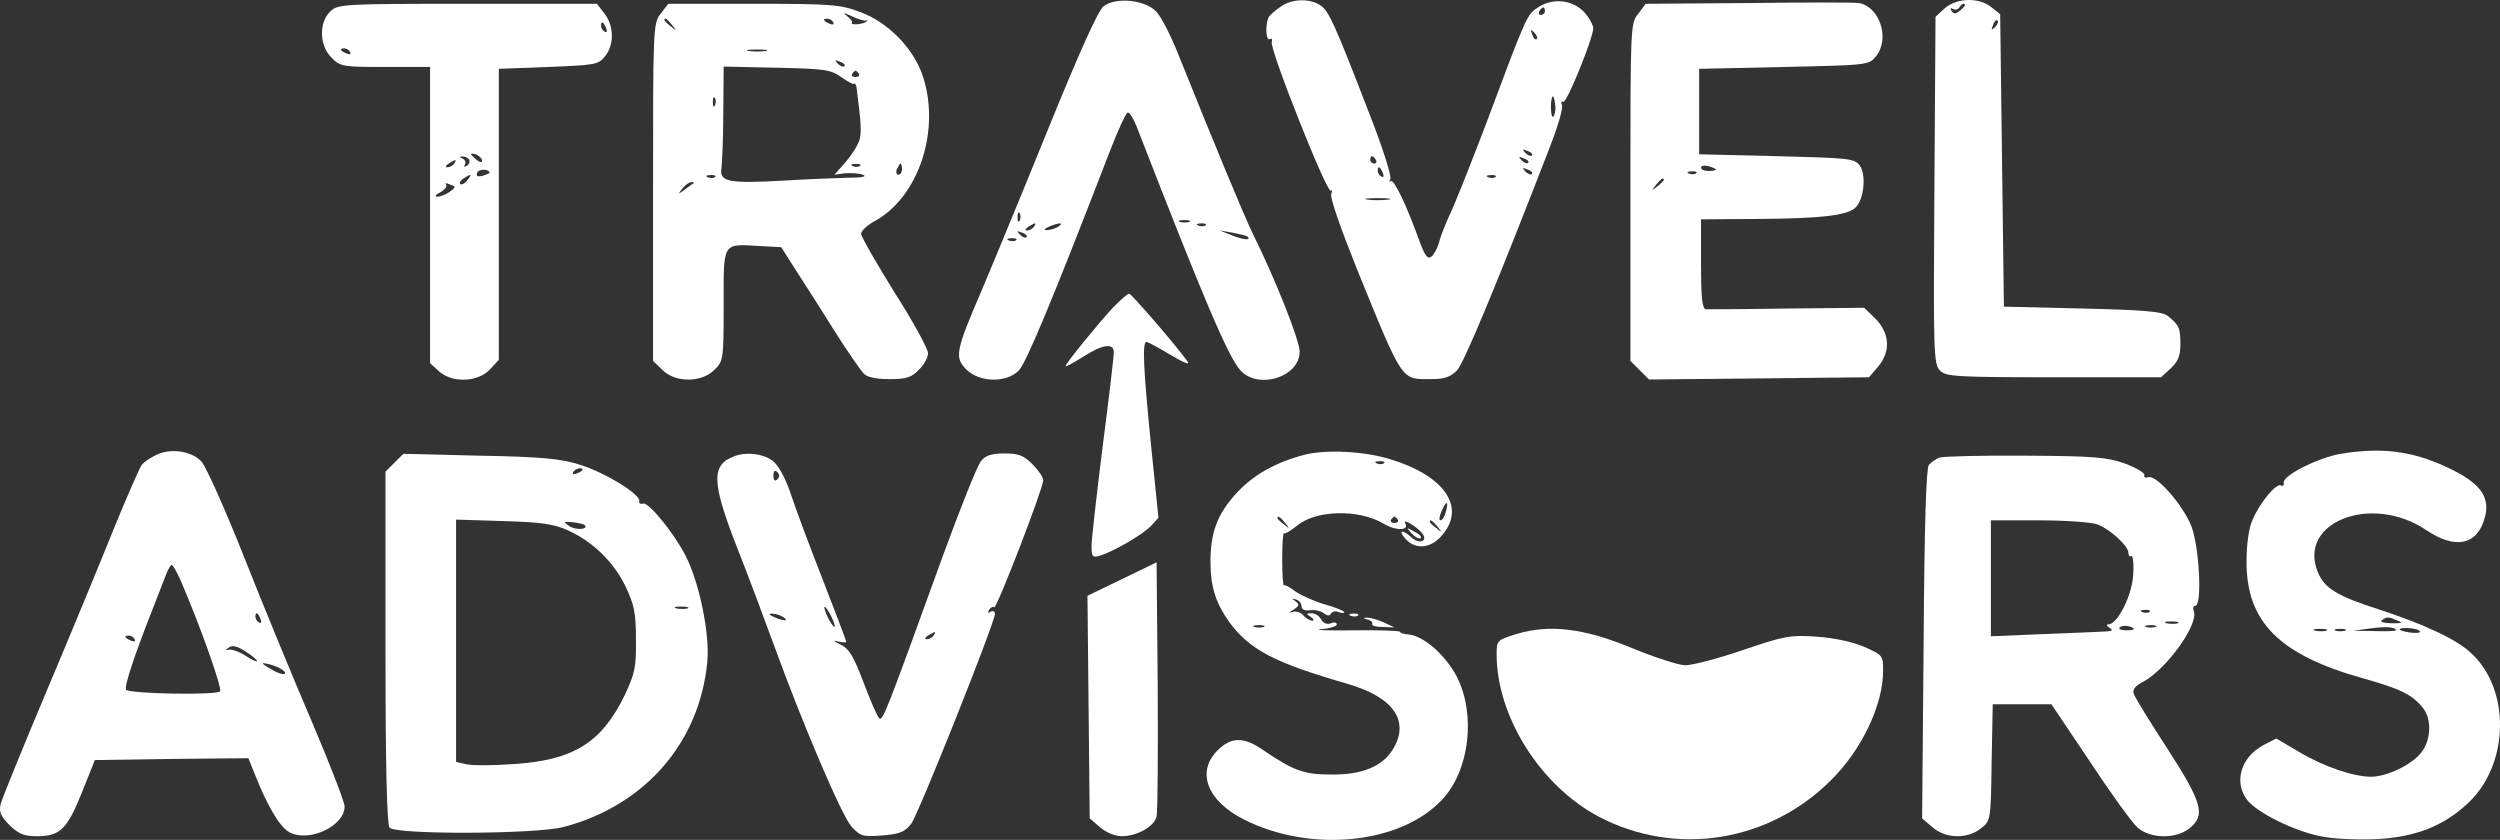
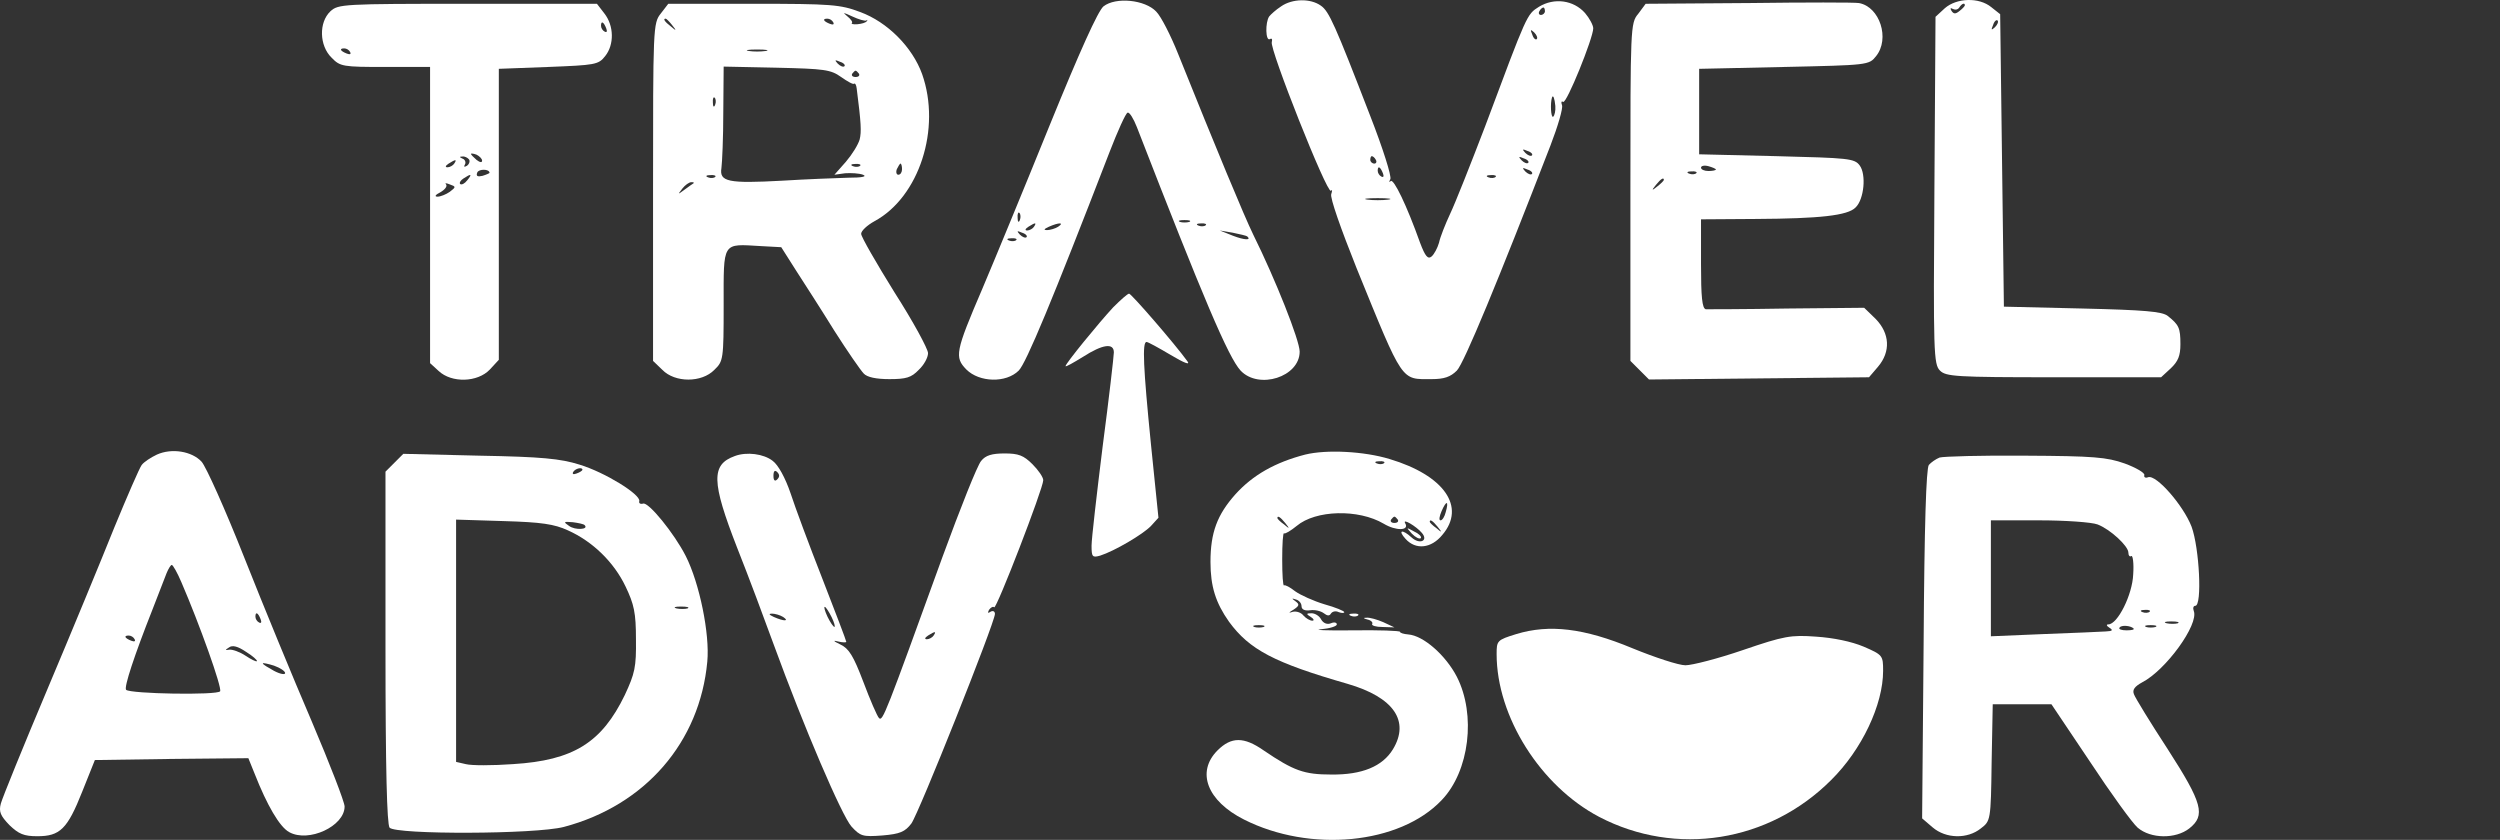
<svg xmlns="http://www.w3.org/2000/svg" version="1.0" preserveAspectRatio="xMidYMid meet" viewBox="176.27 183.98 672.73 226.01">
  <rect x="176.27" y="183.98" width="672.73" height="226.01" fill="#333333" stroke="none" />
  <g transform="translate(0,612) scale(0.1,-0.1)" fill="#ffffff" stroke="none">
-     <path d="M4732 4263 c-15 -13 -63 -119 -146 -323 -68 -168 -149 -364 -180 -437 -73 -170 -75 -184 -43 -217 35 -35 107 -37 141 -3 20 20 90 188 244 587 22 57 44 106 49 107 5 2 16 -16 25 -39 179 -461 246 -619 279 -655 49 -52 159 -17 159 51 0 30 -65 194 -125 315 -24 49 -100 232 -202 486 -20 50 -46 101 -59 114 -30 32 -109 40 -142 14z m-225 -575 c-3 -8 -6 -5 -6 6 -1 11 2 17 5 13 3 -3 4 -12 1 -19z m456 -5 c-7 -2 -19 -2 -25 0 -7 3 -2 5 12 5 14 0 19 -2 13 -5z m-418 -13 c-3 -5 -12 -10 -18 -10 -7 0 -6 4 3 10 19 12 23 12 15 0z m65 0 c-8 -5 -22 -9 -30 -9 -10 0 -8 3 5 9 27 12 43 12 25 0z m397 4 c-3 -3 -12 -4 -19 -1 -8 3 -5 6 6 6 11 1 17 -2 13 -5z m-482 -32 c-3 -3 -11 0 -18 7 -9 10 -8 11 6 5 10 -3 15 -9 12 -12z m594 2 c12 -11 -8 -10 -39 2 l-35 14 35 -6 c19 -4 37 -8 39 -10z m-622 -10 c-3 -3 -12 -4 -19 -1 -8 3 -5 6 6 6 11 1 17 -2 13 -5z" fill="#ffffff" />
+     <path d="M4732 4263 c-15 -13 -63 -119 -146 -323 -68 -168 -149 -364 -180 -437 -73 -170 -75 -184 -43 -217 35 -35 107 -37 141 -3 20 20 90 188 244 587 22 57 44 106 49 107 5 2 16 -16 25 -39 179 -461 246 -619 279 -655 49 -52 159 -17 159 51 0 30 -65 194 -125 315 -24 49 -100 232 -202 486 -20 50 -46 101 -59 114 -30 32 -109 40 -142 14m-225 -575 c-3 -8 -6 -5 -6 6 -1 11 2 17 5 13 3 -3 4 -12 1 -19z m456 -5 c-7 -2 -19 -2 -25 0 -7 3 -2 5 12 5 14 0 19 -2 13 -5z m-418 -13 c-3 -5 -12 -10 -18 -10 -7 0 -6 4 3 10 19 12 23 12 15 0z m65 0 c-8 -5 -22 -9 -30 -9 -10 0 -8 3 5 9 27 12 43 12 25 0z m397 4 c-3 -3 -12 -4 -19 -1 -8 3 -5 6 6 6 11 1 17 -2 13 -5z m-482 -32 c-3 -3 -11 0 -18 7 -9 10 -8 11 6 5 10 -3 15 -9 12 -12z m594 2 c12 -11 -8 -10 -39 2 l-35 14 35 -6 c19 -4 37 -8 39 -10z m-622 -10 c-3 -3 -12 -4 -19 -1 -8 3 -5 6 6 6 11 1 17 -2 13 -5z" fill="#ffffff" />
    <path d="M5210 4263 c-14 -9 -28 -22 -32 -27 -11 -16 -10 -68 2 -61 5 3 7 0 5 -8 -7 -17 149 -410 159 -400 4 4 4 0 1 -9 -4 -9 26 -94 68 -199 127 -312 119 -299 202 -299 34 0 51 6 68 23 19 19 112 244 252 606 20 52 34 100 31 108 -3 8 -2 12 3 9 9 -6 81 172 81 198 0 8 -10 27 -22 41 -31 35 -83 42 -124 17 -33 -21 -31 -17 -145 -322 -39 -102 -81 -208 -94 -235 -13 -28 -27 -63 -30 -78 -4 -14 -13 -31 -20 -37 -10 -8 -17 0 -31 37 -36 101 -71 173 -79 166 -4 -5 -5 -2 -1 5 4 7 -20 83 -54 170 -95 246 -111 282 -133 297 -28 20 -77 19 -107 -2z m710 -13 c0 -5 -5 -10 -11 -10 -5 0 -7 5 -4 10 3 6 8 10 11 10 2 0 4 -4 4 -10z m-22 -75 c-3 -3 -9 2 -12 12 -6 14 -5 15 5 6 7 -7 10 -15 7 -18z m50 -180 c1 -13 -2 -26 -6 -29 -6 -3 -8 36 -3 52 3 8 7 -2 9 -23z m-63 -133 c-3 -3 -11 0 -18 7 -9 10 -8 11 6 5 10 -3 15 -9 12 -12z m-420 -12 c3 -5 1 -10 -4 -10 -6 0 -11 5 -11 10 0 6 2 10 4 10 3 0 8 -4 11 -10z m410 -8 c-3 -3 -11 0 -18 7 -9 10 -8 11 6 5 10 -3 15 -9 12 -12z m-391 -28 c3 -8 2 -12 -4 -9 -6 3 -10 10 -10 16 0 14 7 11 14 -7z m401 -2 c-3 -3 -11 0 -18 7 -9 10 -8 11 6 5 10 -3 15 -9 12 -12z m-98 -8 c-3 -3 -12 -4 -19 -1 -8 3 -5 6 6 6 11 1 17 -2 13 -5z m-289 -61 c-16 -2 -40 -2 -55 0 -16 2 -3 4 27 4 30 0 43 -2 28 -4z" fill="#ffffff" />
    <path d="M6468 4272 l-277 -2 -20 -27 c-21 -25 -21 -36 -21 -480 l0 -454 25 -25 25 -25 296 3 296 3 24 28 c35 41 32 90 -6 129 l-31 30 -207 -2 c-114 -2 -213 -2 -219 -2 -10 2 -13 33 -13 122 l0 120 148 1 c171 1 247 9 268 31 23 22 29 89 11 113 -14 19 -30 20 -224 25 l-208 5 0 115 0 115 228 5 c226 5 229 5 248 29 38 47 10 133 -46 143 -11 2 -145 2 -297 0z m-88 -448 c0 -2 -9 -4 -20 -4 -11 0 -20 4 -20 9 0 5 9 7 20 4 11 -3 20 -7 20 -9z m-53 -10 c-3 -3 -12 -4 -19 -1 -8 3 -5 6 6 6 11 1 17 -2 13 -5z m-87 -18 c0 -2 -8 -10 -17 -17 -16 -13 -17 -12 -4 4 13 16 21 21 21 13z" fill="#ffffff" />
    <path d="M6996 4258 l-25 -23 -3 -467 c-3 -437 -2 -468 15 -485 16 -16 42 -18 307 -18 l288 0 26 24 c20 19 26 34 26 65 0 44 -4 52 -34 76 -15 12 -63 16 -230 20 l-211 5 -5 393 -5 394 -24 19 c-33 27 -93 25 -125 -3z m54 8 c0 -2 -6 -9 -14 -15 -11 -9 -16 -9 -22 0 -4 7 -3 9 4 5 6 -3 13 -2 17 4 6 10 15 14 15 6z m81 -59 c-10 -9 -11 -8 -5 6 3 10 9 15 12 12 3 -3 0 -11 -7 -18z" fill="#ffffff" />
    <path d="M2652 4250 c-32 -30 -30 -93 3 -125 23 -24 30 -25 145 -25 l120 0 0 -398 0 -399 23 -21 c35 -33 105 -31 138 4 l24 26 0 391 0 392 133 5 c126 5 135 6 153 29 25 31 24 82 -2 115 l-20 26 -348 0 c-336 0 -348 -1 -369 -20z m742 -46 c3 -8 2 -12 -4 -9 -6 3 -10 10 -10 16 0 14 7 11 14 -7z m-689 -64 c3 -6 -1 -7 -9 -4 -18 7 -21 14 -7 14 6 0 13 -4 16 -10z m355 -292 c0 -6 -6 -5 -15 2 -8 7 -15 14 -15 16 0 2 7 1 15 -2 8 -4 15 -11 15 -16z m-35 3 c3 -5 0 -13 -6 -17 -7 -4 -9 -3 -5 4 3 5 0 13 -6 15 -9 4 -10 6 -1 6 6 1 14 -3 18 -8z m-40 -11 c-3 -5 -12 -10 -18 -10 -7 0 -6 4 3 10 19 12 23 12 15 0z m95 -25 c0 -1 -9 -5 -19 -8 -13 -3 -18 -1 -14 9 4 10 33 10 33 -1z m-60 -20 c-7 -9 -15 -13 -19 -10 -3 3 1 10 9 15 21 14 24 12 10 -5z m-47 -31 c-10 -7 -25 -13 -33 -13 -9 0 -6 5 8 12 12 7 19 16 15 21 -4 4 0 4 10 0 17 -6 17 -7 0 -20z" fill="#ffffff" />
    <path d="M3541 4244 c-21 -26 -21 -37 -21 -481 l0 -454 25 -24 c34 -35 106 -35 140 0 24 23 25 28 25 174 0 173 -5 165 100 159 l55 -3 40 -63 c22 -34 69 -107 103 -162 35 -55 71 -107 79 -115 9 -10 34 -15 69 -15 45 0 59 4 79 25 14 13 25 33 25 45 0 11 -40 85 -90 163 -49 79 -90 150 -90 158 0 8 16 23 36 34 120 65 180 249 128 396 -26 72 -93 140 -167 167 -53 20 -77 22 -287 22 l-229 0 -20 -26z m553 -19 c3 3 4 2 1 -2 -3 -4 -14 -7 -25 -8 -11 -1 -18 1 -15 3 3 3 -3 11 -13 19 -13 11 -10 10 14 -1 17 -8 34 -13 38 -11z m-523 -12 c13 -16 12 -17 -3 -4 -17 13 -22 21 -14 21 2 0 10 -8 17 -17z m434 7 c3 -6 -1 -7 -9 -4 -18 7 -21 14 -7 14 6 0 13 -4 16 -10z m-182 -77 c-13 -2 -33 -2 -45 0 -13 2 -3 4 22 4 25 0 35 -2 23 -4z m212 -41 c-3 -3 -11 0 -18 7 -9 10 -8 11 6 5 10 -3 15 -9 12 -12z m-9 -29 c17 -12 33 -21 35 -18 3 2 6 -4 7 -13 12 -94 13 -116 8 -137 -4 -14 -20 -40 -37 -60 l-31 -35 29 4 c16 1 37 0 48 -4 12 -5 -3 -8 -40 -8 -33 -1 -113 -4 -177 -8 -146 -8 -170 -3 -164 34 2 15 5 82 5 150 l1 123 143 -3 c128 -3 145 -5 173 -25z m48 9 c3 -5 -1 -9 -9 -9 -8 0 -12 4 -9 9 3 4 7 8 9 8 2 0 6 -4 9 -8z m-387 -84 c-3 -8 -6 -5 -6 6 -1 11 2 17 5 13 3 -3 4 -12 1 -19z m390 -164 c-3 -3 -12 -4 -19 -1 -8 3 -5 6 6 6 11 1 17 -2 13 -5z m113 -9 c0 -8 -4 -15 -10 -15 -5 0 -7 7 -4 15 4 8 8 15 10 15 2 0 4 -7 4 -15z m-503 -21 c-3 -3 -12 -4 -19 -1 -8 3 -5 6 6 6 11 1 17 -2 13 -5z m-58 -17 c-2 -1 -13 -9 -24 -17 -19 -14 -19 -14 -6 3 7 9 18 17 24 17 6 0 8 -1 6 -3z" fill="#ffffff" />
    <path d="M4758 3453 c-39 -42 -128 -151 -128 -158 0 -3 21 9 47 25 53 34 83 38 83 12 0 -9 -13 -123 -30 -252 -16 -129 -30 -250 -30 -268 0 -30 2 -33 23 -27 38 12 115 57 137 80 l20 22 -20 196 c-21 210 -24 277 -12 277 4 0 33 -16 65 -35 37 -22 53 -28 45 -17 -34 47 -151 182 -157 182 -4 0 -23 -17 -43 -37z" fill="#ffffff" />
    <path d="M2185 3057 c-17 -8 -35 -20 -41 -28 -6 -8 -39 -84 -74 -169 -34 -85 -115 -281 -180 -435 -65 -154 -121 -292 -125 -307 -6 -22 -1 -33 23 -58 25 -24 39 -30 75 -30 61 0 81 19 121 120 l34 85 207 3 206 2 17 -42 c33 -84 67 -143 93 -157 52 -29 149 16 149 69 0 12 -40 115 -88 228 -49 114 -131 313 -182 442 -51 129 -103 245 -115 258 -26 28 -80 37 -120 19z m66 -344 c48 -111 110 -284 104 -293 -7 -11 -242 -7 -253 4 -6 7 22 92 71 216 16 41 33 85 38 98 5 12 11 22 14 22 3 0 15 -21 26 -47z m213 -99 c3 -8 2 -12 -4 -9 -6 3 -10 10 -10 16 0 14 7 11 14 -7z m-339 -54 c3 -6 -1 -7 -9 -4 -18 7 -21 14 -7 14 6 0 13 -4 16 -10z m329 -59 c-2 -2 -16 5 -31 15 -15 10 -35 17 -43 16 -12 -2 -12 -1 -1 6 9 7 24 3 46 -12 18 -11 31 -23 29 -25z m76 -32 c0 -5 -13 -3 -30 6 -16 9 -30 17 -30 20 0 2 14 -1 30 -6 17 -6 30 -15 30 -20z" fill="#ffffff" />
    <path d="M5275 3057 c-81 -21 -141 -55 -188 -107 -49 -55 -67 -103 -67 -182 0 -66 14 -110 50 -161 55 -75 121 -110 319 -167 124 -36 168 -100 122 -176 -28 -46 -83 -69 -166 -68 -73 0 -101 10 -182 65 -53 37 -87 37 -124 0 -58 -58 -28 -136 71 -186 178 -90 419 -67 532 52 75 78 93 230 41 332 -30 58 -90 111 -131 114 -12 1 -22 4 -22 7 0 3 -57 5 -127 4 -71 -1 -109 1 -85 3 23 2 42 8 42 13 0 5 -7 7 -16 3 -10 -4 -20 0 -26 10 -5 10 -17 17 -26 17 -15 0 -15 -2 -2 -10 8 -5 10 -10 4 -10 -6 0 -17 6 -24 14 -6 8 -19 12 -28 10 -13 -4 -13 -3 2 6 15 10 16 14 5 22 -11 8 -11 9 1 5 8 -2 15 -10 15 -18 0 -9 9 -13 23 -11 13 2 29 -2 37 -8 9 -7 15 -8 19 -1 4 6 13 8 21 4 8 -3 15 -3 15 0 0 3 -24 13 -53 21 -30 9 -65 25 -79 35 -14 11 -27 18 -30 16 -3 -3 -5 29 -5 70 0 41 2 73 5 70 3 -2 18 7 34 20 51 43 166 46 234 6 33 -20 70 -19 58 1 -9 15 30 -8 45 -26 18 -21 -6 -32 -28 -12 -25 23 -38 20 -16 -4 27 -30 69 -26 99 11 64 75 5 160 -142 204 -69 21 -170 26 -227 12z m212 -23 c-3 -3 -12 -4 -19 -1 -8 3 -5 6 6 6 11 1 17 -2 13 -5z m166 -132 c-3 -12 -9 -22 -14 -22 -5 0 -3 11 3 25 13 30 20 28 11 -3z m-432 -29 c13 -16 12 -17 -3 -4 -10 7 -18 15 -18 17 0 8 8 3 21 -13z m303 9 c3 -5 -1 -9 -9 -9 -8 0 -12 4 -9 9 3 4 7 8 9 8 2 0 6 -4 9 -8z m107 -19 c13 -16 12 -17 -3 -4 -10 7 -18 15 -18 17 0 8 8 3 21 -13z m-468 -270 c-7 -2 -19 -2 -25 0 -7 3 -2 5 12 5 14 0 19 -2 13 -5z" fill="#ffffff" />
-     <path d="M8061 3059 c-62 -11 -157 -59 -153 -78 1 -7 -2 -10 -7 -7 -12 8 -58 -47 -77 -93 -10 -21 -16 -66 -16 -111 -1 -163 88 -252 313 -315 100 -28 133 -44 161 -79 25 -30 23 -87 -4 -121 -26 -33 -91 -64 -134 -65 -48 0 -128 27 -195 67 l-61 36 -35 -18 c-61 -33 -80 -100 -43 -148 27 -34 126 -83 197 -97 31 -7 98 -10 147 -8 109 5 187 36 254 101 107 104 110 302 5 399 -38 37 -126 78 -248 118 -113 36 -147 57 -165 100 -56 135 144 213 291 114 79 -53 138 -41 158 33 16 57 -13 95 -104 137 -93 43 -174 53 -284 35z m154 -449 c15 -6 11 -7 -17 -7 -23 1 -33 4 -25 9 14 9 16 9 42 -2z m-5 -26 c0 -2 -26 -3 -57 -2 l-58 1 45 6 c42 6 70 4 70 -5z m-187 -1 c-7 -2 -21 -2 -30 0 -10 3 -4 5 12 5 17 0 24 -2 18 -5z m50 0 c-7 -2 -19 -2 -25 0 -7 3 -2 5 12 5 14 0 19 -2 13 -5z m201 -1 c3 -5 -8 -6 -25 -4 -16 2 -29 6 -29 8 0 8 49 4 54 -4z" fill="#ffffff" />
    <path d="M2824 3035 l-24 -24 0 -472 c0 -332 4 -476 11 -486 17 -19 393 -18 469 2 219 58 366 228 386 445 7 74 -21 211 -58 284 -31 61 -101 147 -115 141 -7 -2 -12 1 -10 7 3 18 -92 77 -161 98 -51 16 -102 21 -268 24 l-206 5 -24 -24z m506 -19 c0 -2 -7 -7 -16 -10 -8 -3 -12 -2 -9 4 6 10 25 14 25 6z m-39 -163 c67 -30 124 -86 155 -151 23 -48 28 -71 28 -142 1 -75 -3 -92 -30 -150 -62 -128 -138 -176 -301 -186 -55 -4 -112 -4 -127 0 l-26 6 0 326 0 326 128 -4 c102 -3 136 -8 173 -25z m45 14 c12 -12 -26 -14 -42 -2 -16 11 -15 12 10 10 15 -2 30 -5 32 -8z m277 -224 c-7 -2 -21 -2 -30 0 -10 3 -4 5 12 5 17 0 24 -2 18 -5z" fill="#ffffff" />
    <path d="M3740 3053 c-64 -23 -63 -69 6 -246 31 -78 75 -196 99 -262 81 -222 183 -460 209 -489 24 -26 30 -28 83 -24 48 4 61 10 78 32 20 27 224 539 225 564 0 7 -5 10 -12 6 -7 -5 -8 -3 -4 5 5 7 11 10 14 7 6 -6 132 320 132 342 0 8 -13 27 -29 43 -24 24 -38 29 -75 29 -34 0 -51 -5 -63 -20 -10 -11 -56 -127 -104 -258 -154 -425 -161 -444 -171 -434 -5 5 -24 49 -42 97 -27 71 -39 90 -62 101 -19 9 -21 12 -6 8 12 -3 22 -3 22 -1 0 3 -29 79 -64 169 -35 89 -74 194 -86 231 -14 41 -33 76 -48 87 -24 19 -70 25 -102 13z m114 -63 c-6 -6 -10 -3 -10 10 0 13 4 16 10 10 7 -7 7 -13 0 -20z m155 -395 c0 -5 -6 1 -14 15 -8 14 -14 30 -14 35 0 6 6 -1 14 -15 8 -14 14 -29 14 -35z m-139 25 c18 -12 2 -12 -25 0 -13 6 -15 9 -5 9 8 0 22 -4 30 -9z m405 -50 c-3 -5 -12 -10 -18 -10 -7 0 -6 4 3 10 19 12 23 12 15 0z" fill="#ffffff" />
    <path d="M6982 3049 c-10 -4 -23 -13 -29 -20 -7 -10 -12 -158 -14 -482 l-4 -469 28 -24 c36 -31 94 -32 130 -3 26 20 27 21 29 177 l3 157 79 0 79 0 104 -155 c56 -85 114 -165 128 -177 35 -30 102 -31 139 -2 44 35 36 67 -58 213 -47 72 -88 139 -91 148 -5 12 2 21 22 32 64 33 153 156 139 192 -3 8 -1 14 4 14 19 0 11 156 -10 213 -22 57 -95 141 -117 133 -7 -3 -12 0 -10 6 1 6 -23 20 -53 31 -48 17 -83 20 -268 21 -117 1 -220 -2 -230 -5z m425 -180 c34 -13 83 -58 83 -76 0 -8 4 -12 8 -9 4 2 7 -20 5 -49 -2 -55 -42 -135 -67 -135 -6 0 -5 -4 3 -9 11 -7 8 -9 -10 -10 -13 -1 -88 -4 -166 -7 l-143 -6 0 156 0 156 129 0 c71 0 142 -5 158 -11z m140 -235 c-3 -3 -12 -4 -19 -1 -8 3 -5 6 6 6 11 1 17 -2 13 -5z m76 -31 c-7 -2 -21 -2 -30 0 -10 3 -4 5 12 5 17 0 24 -2 18 -5z m-119 -14 c3 -3 -5 -5 -19 -5 -13 0 -22 3 -19 7 4 8 30 6 38 -2z m59 4 c-7 -2 -19 -2 -25 0 -7 3 -2 5 12 5 14 0 19 -2 13 -5z" fill="#ffffff" />
    <path d="M5562 2844 c10 -10 20 -15 24 -12 3 4 -5 12 -18 18 -22 12 -22 12 -6 -6z" fill="#ffffff" />
-     <path d="M4782 2722 l-93 -45 3 -299 3 -300 28 -24 c16 -14 41 -24 58 -24 41 0 88 26 94 53 3 12 4 171 3 353 l-3 331 -93 -45z" fill="#ffffff" />
    <path d="M5398 2623 c7 -3 16 -2 19 1 4 3 -2 6 -13 5 -11 0 -14 -3 -6 -6z" fill="#ffffff" />
    <path d="M5443 2613 c9 -2 15 -8 12 -12 -2 -4 10 -8 28 -8 l32 -1 -30 14 c-16 7 -37 13 -45 12 -10 0 -9 -2 3 -5z" fill="#ffffff" />
    <path d="M5843 2574 c-52 -16 -53 -18 -53 -54 0 -168 118 -355 276 -438 207 -108 457 -68 624 99 83 82 140 203 140 294 0 41 -1 43 -52 65 -33 14 -82 24 -128 27 -68 5 -86 2 -197 -36 -67 -23 -137 -41 -155 -41 -18 0 -82 21 -143 46 -130 54 -223 65 -312 38z" fill="#ffffff" />
  </g>
</svg>